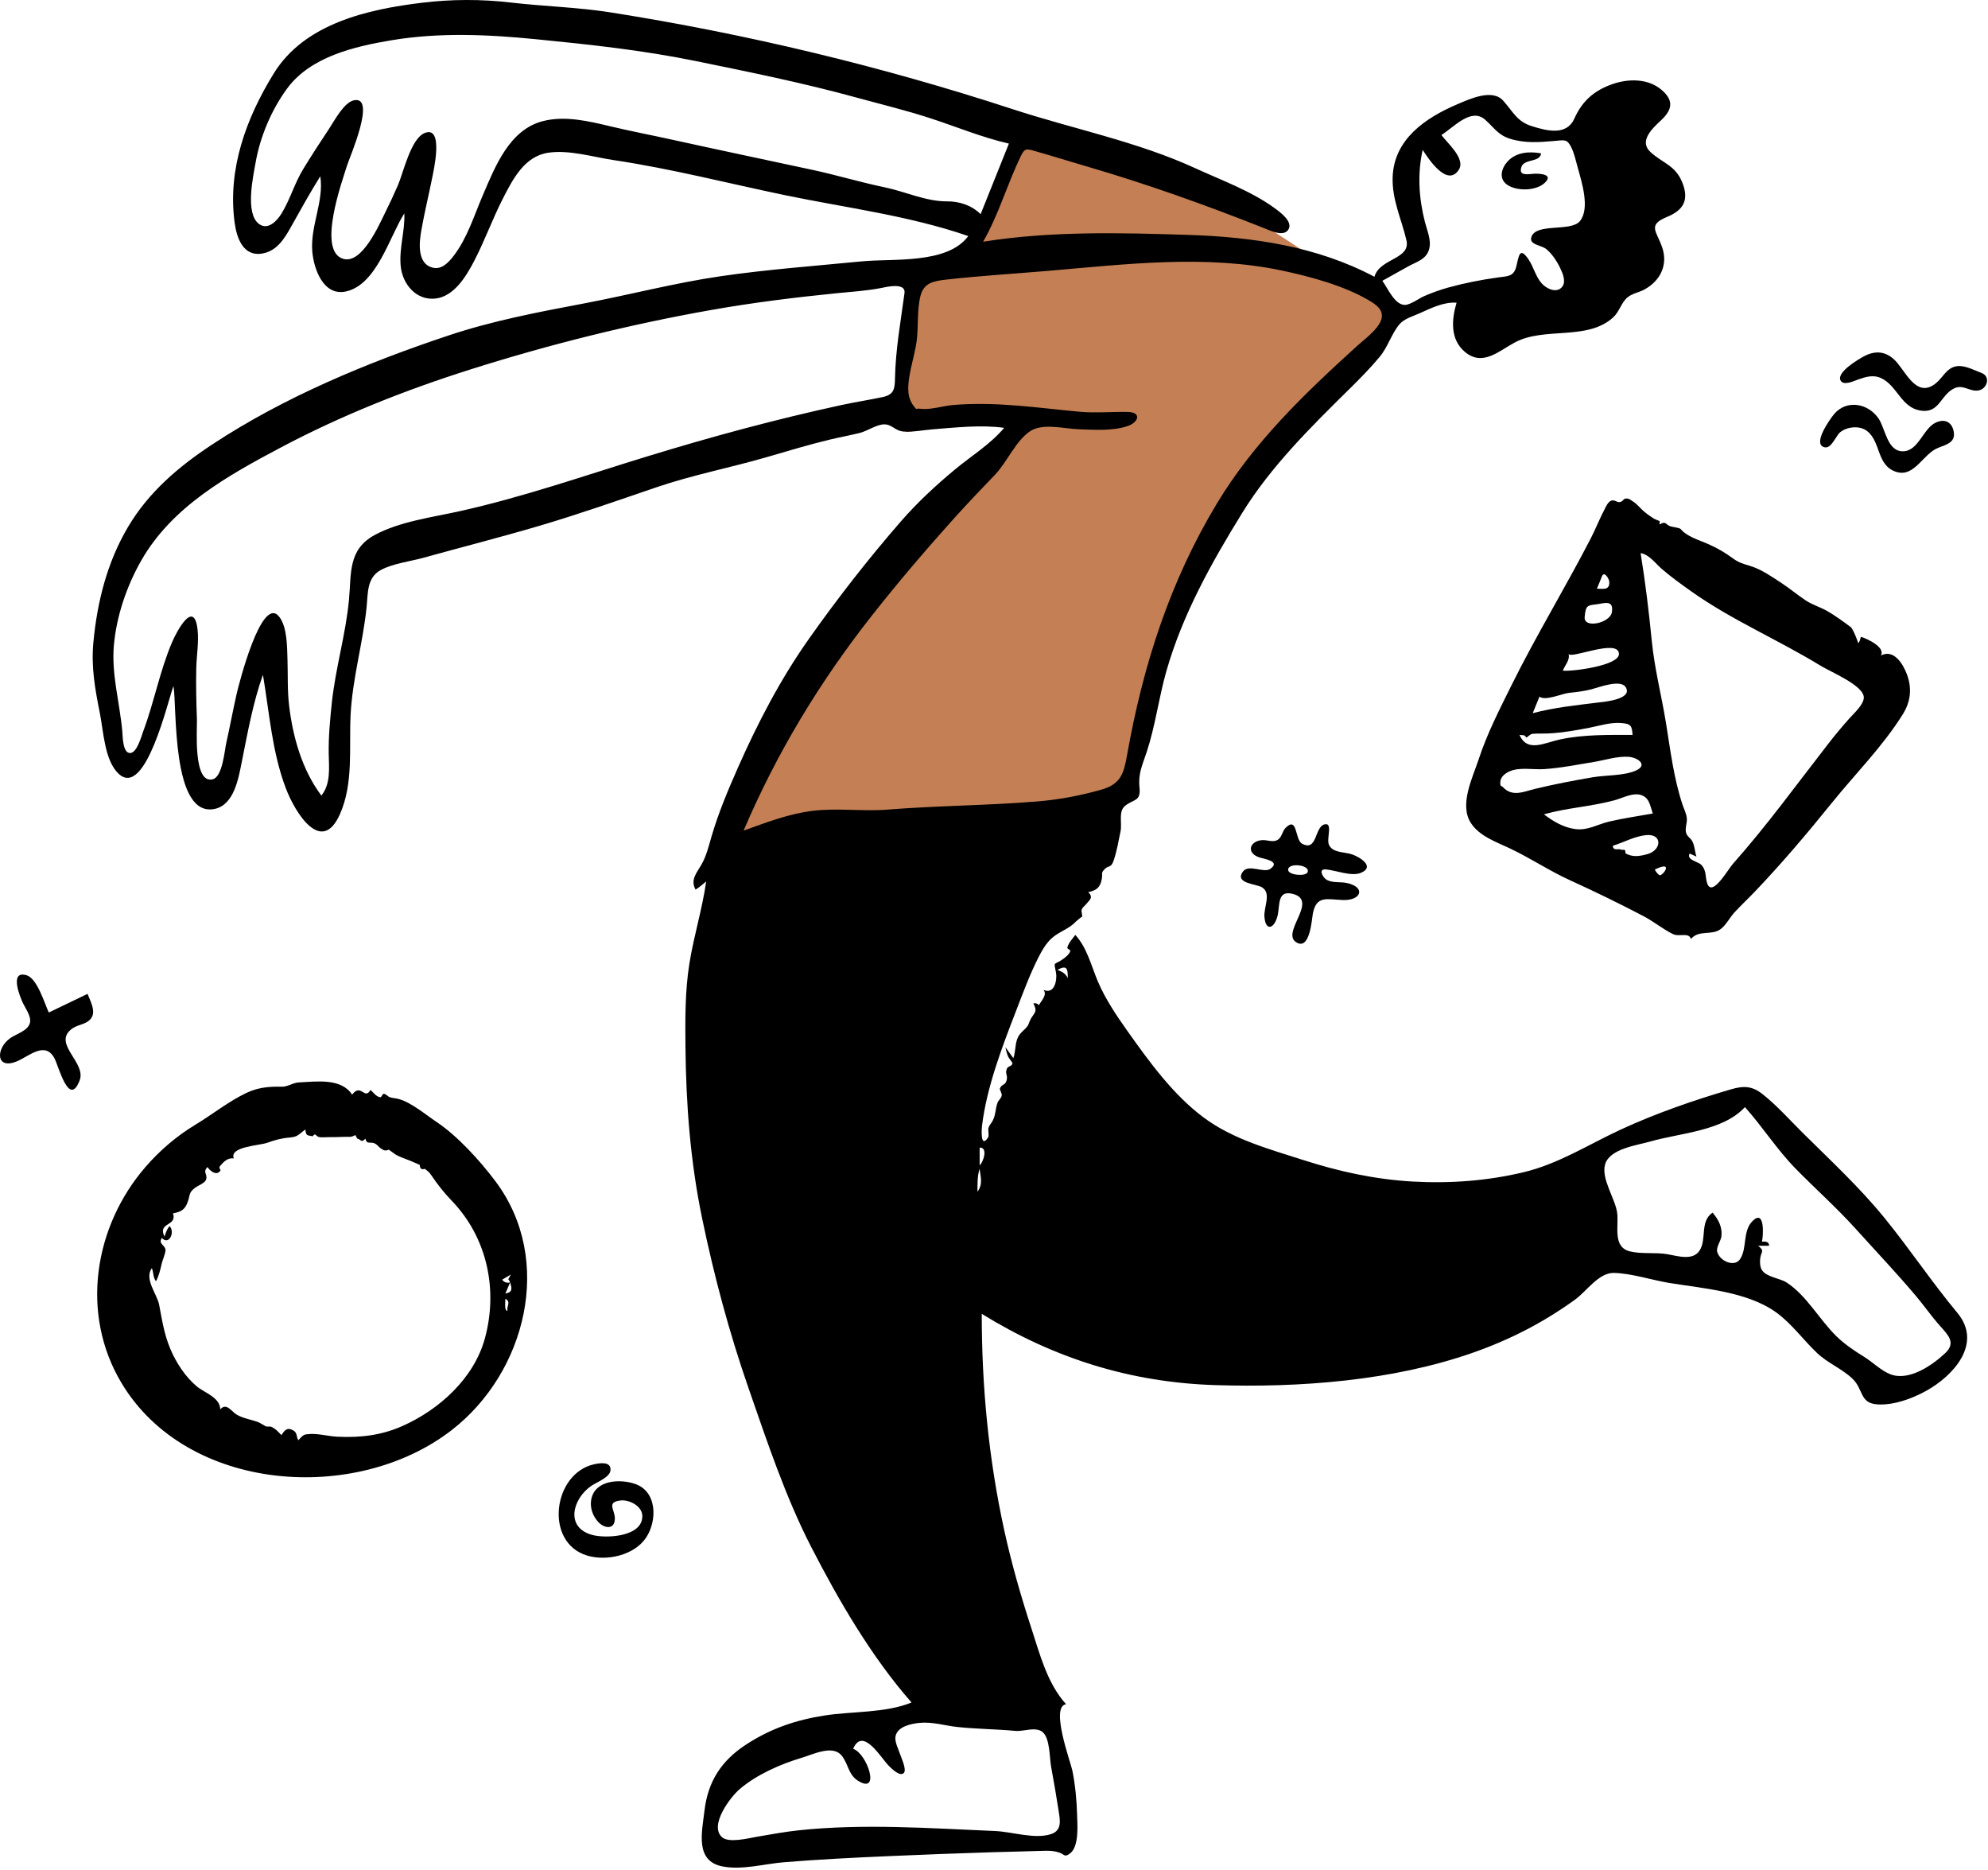
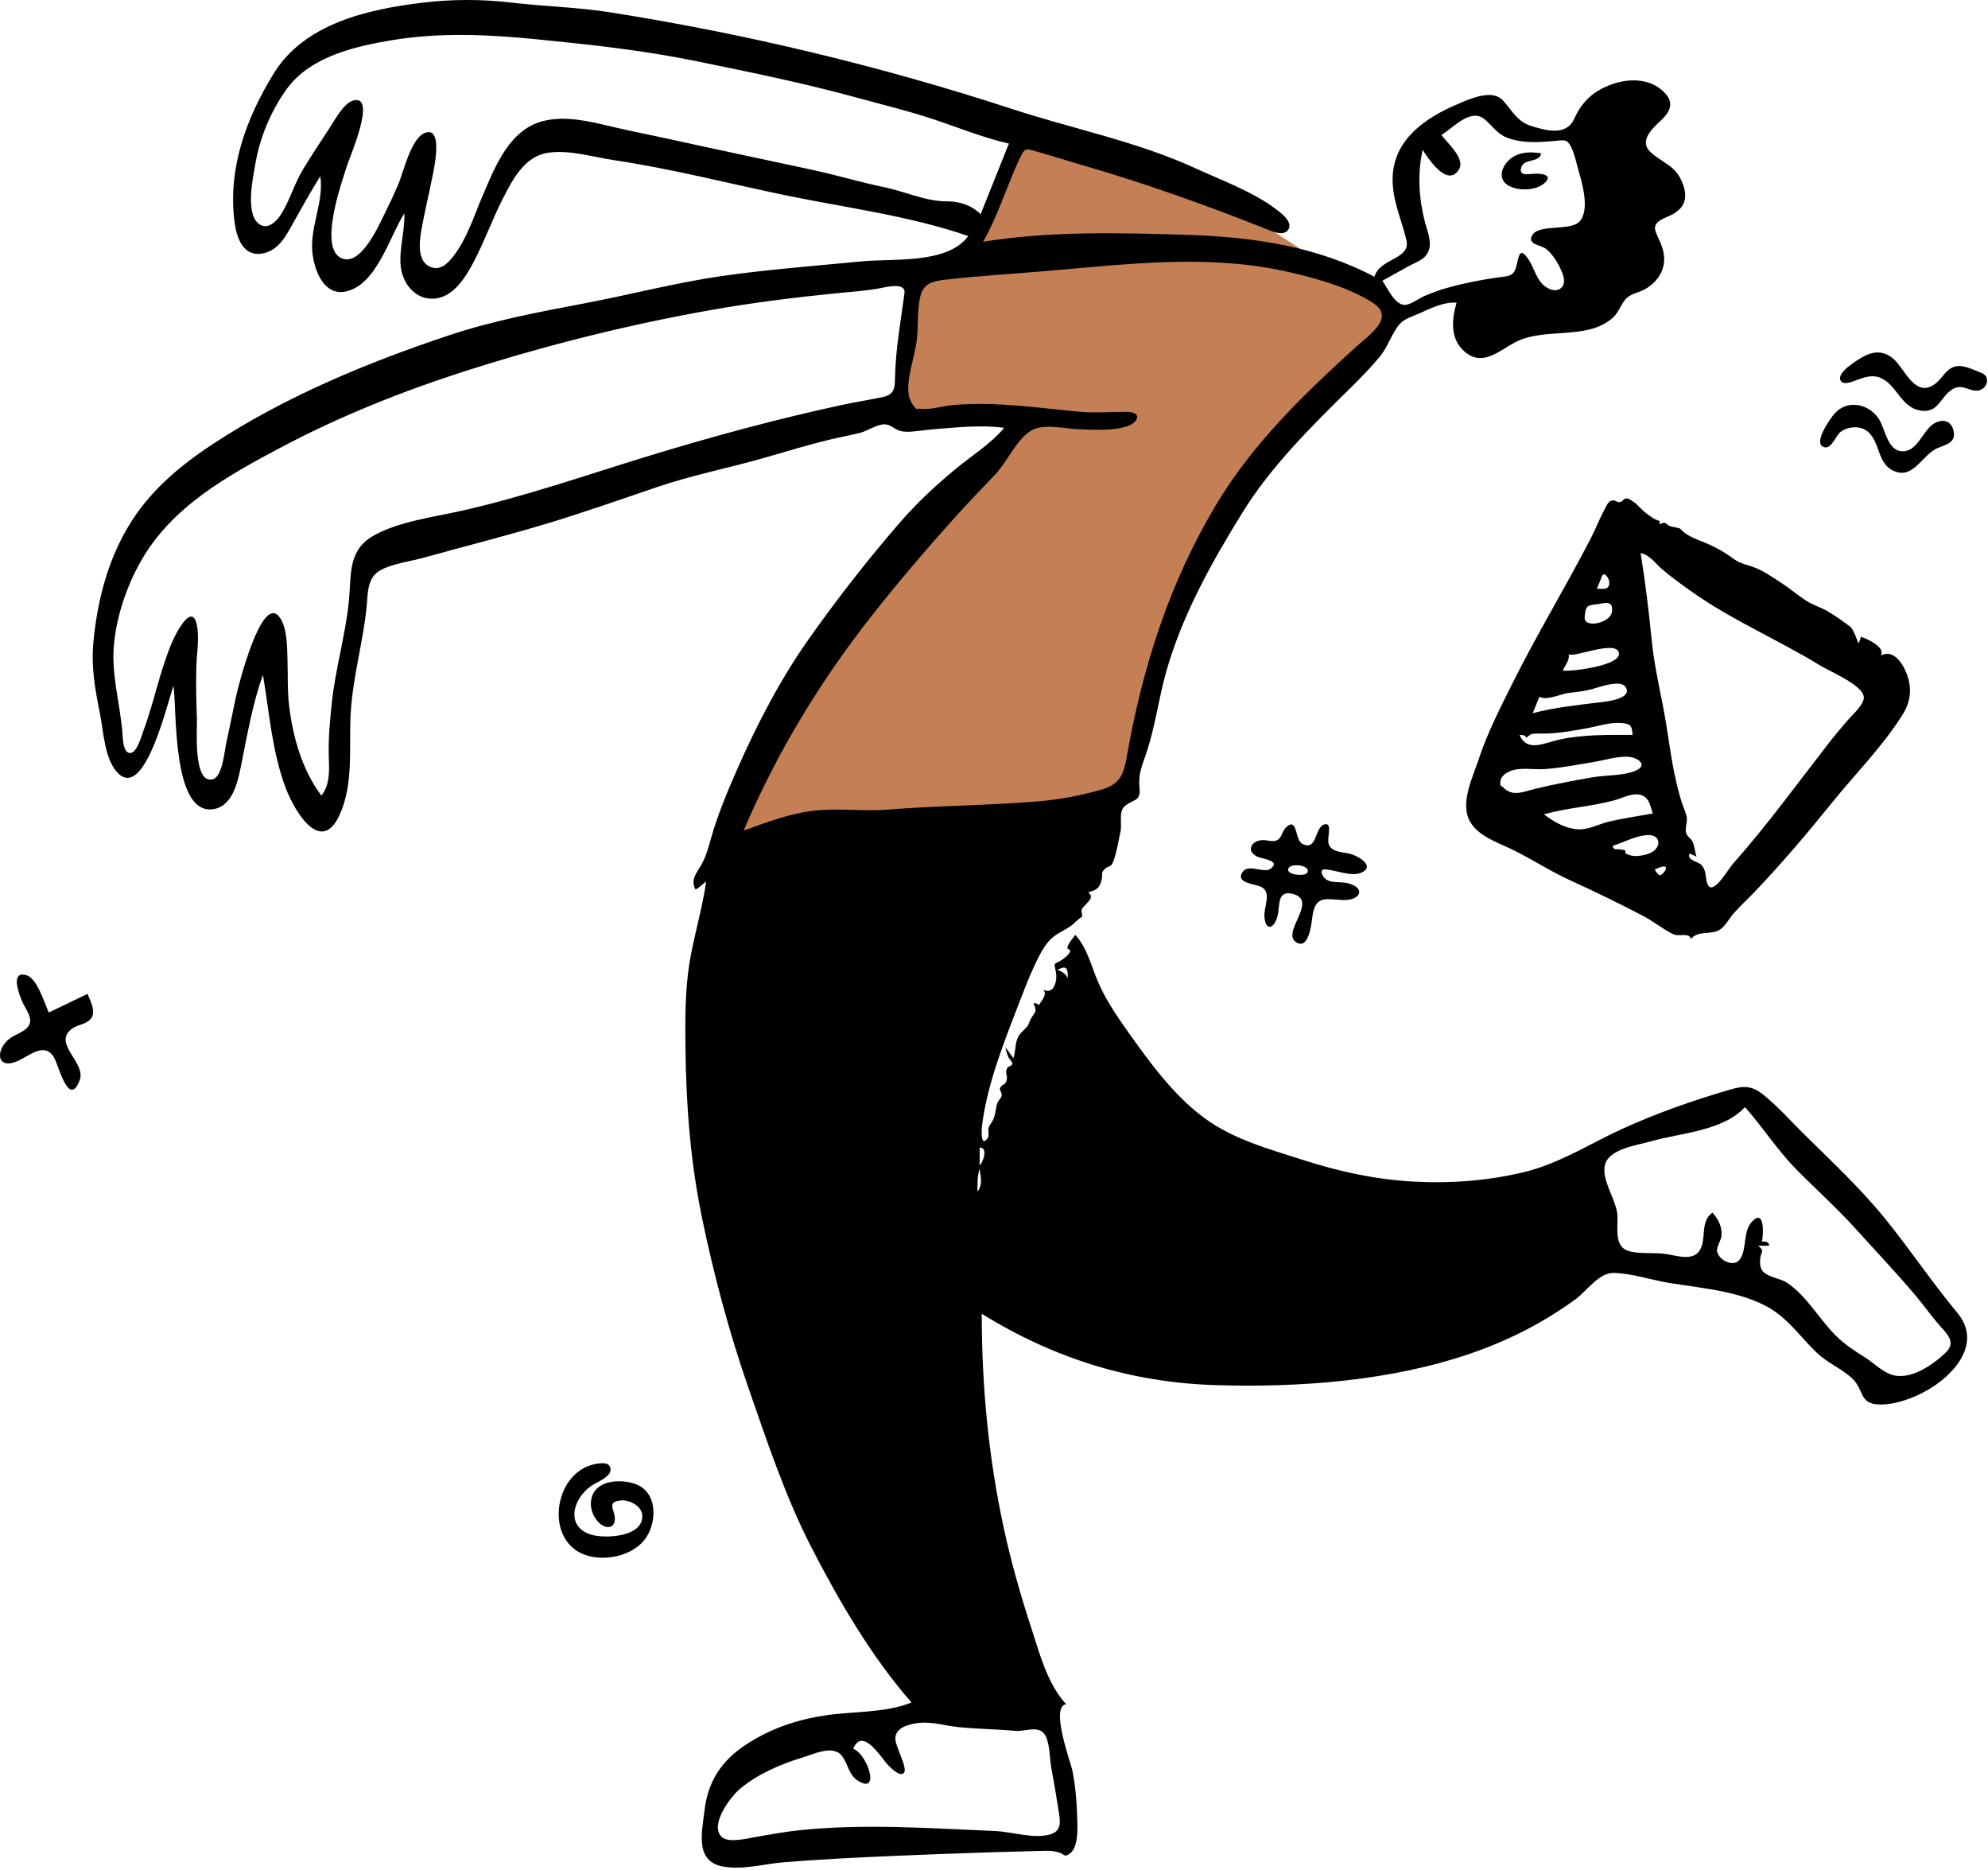
<svg xmlns="http://www.w3.org/2000/svg" width="703" height="661" viewBox="0 0 703 661" fill="none">
  <path fill-rule="evenodd" clip-rule="evenodd" d="M364.318 40.758C361.223 48.949 358.13 57.141 355.035 65.332C353.051 70.581 351.069 75.829 349.086 81.078C348.382 82.939 347.991 84.848 346.631 86.14C343.425 89.182 337.671 91.118 333.818 93.258C331.237 94.692 328.655 96.126 326.074 97.56C324.743 98.3 321.792 99.229 320.859 100.457C319.833 101.81 320.318 104.295 320.318 106.166V122.32V152.758C333.651 151.091 346.985 149.425 360.318 147.758C342.554 168.255 324.791 188.751 307.027 209.248C302.649 214.299 297.334 219.161 294.072 225.038C287.13 237.548 280.344 250.148 273.482 262.702C267.094 274.387 260.706 286.073 254.318 297.758L311.787 295.312C326.666 294.679 341.951 295.631 356.287 291.414C368.105 287.938 379.922 284.463 391.74 280.987C393.312 280.524 398.208 280.001 399.322 278.736C400.365 277.551 400.343 273.074 400.638 271.558C406.216 242.888 413.317 211.294 429.597 186.615C441.269 168.924 457.019 153.435 471.443 138.008C477.073 131.987 482.801 126.038 488.231 119.834C489.622 118.245 491.631 116.442 492.551 114.512C493.145 113.265 493.975 110.889 493.606 109.782C493.446 109.302 489.735 107.58 489.203 107.238C485.442 104.821 481.714 102.353 477.978 99.897C467.48 92.995 456.992 86.076 446.434 79.266C438.203 73.956 429.995 68.326 421.313 63.763C412.314 59.033 402.403 55.704 392.968 51.967C383.434 48.19 373.882 44.456 364.318 40.758Z" fill="#C48054" />
  <path fill-rule="evenodd" clip-rule="evenodd" d="M687.91 478.342C683.332 482.656 674.995 488.446 668.405 485.813C665.095 484.491 662.268 481.588 659.253 479.716C655.711 477.516 652.381 475.315 649.378 472.383C643.387 466.531 638.851 457.982 631.775 453.401C629.397 451.861 624.755 451.531 623.105 449.072C622.366 447.969 622.297 446.296 622.433 445.021C622.729 442.275 624.212 442.437 621.734 440.421H625.583C625.657 438.934 624.173 438.811 623.067 439.003C623.581 436.646 624.105 427.423 619.809 431.603C616.085 435.226 617.948 441.237 615.311 445.161C613.292 448.166 607.934 445.733 607.211 442.427C606.886 440.942 608.522 438.623 608.717 437.167C609.145 433.938 607.703 431.146 605.609 428.701C601.015 431.762 603.619 438.097 601.001 442.119C598.632 445.758 593.356 444.06 589.749 443.42C585.425 442.652 580.536 443.429 576.399 442.408C570.152 440.866 572.485 433.532 571.867 428.798C571.204 423.727 566.079 416.689 567.619 411.573C569.273 406.08 578.942 404.893 583.564 403.56C594.127 400.513 609.194 399.927 617.047 391.397C623.293 398.363 628.317 406.339 634.868 413.045C641.944 420.288 649.502 426.975 656.295 434.51C663.365 442.352 670.663 450.043 677.476 458.112C680.449 461.632 683.059 465.425 686.134 468.861C688.868 471.915 691.75 474.725 687.91 478.342ZM373.947 342.869C377.193 341.143 377.606 342.225 377.605 345.78C376.671 344.073 375.744 343.616 373.947 342.869ZM346.427 411.975V405.709C349.556 405.627 347.632 410.987 346.427 411.975ZM345.662 421.307C345.662 418.532 345.587 415.89 346.387 413.191C346.807 416.132 347.609 418.678 345.662 421.307ZM359.116 611.929C361.99 612.198 366.419 610.218 368.836 612.473C371.319 614.79 371.12 621.534 371.708 624.664C372.68 629.837 373.541 635.027 374.36 640.225C374.897 643.633 375.561 647.094 371.708 648.398C366.014 650.324 357.878 647.575 351.943 647.325C340.219 646.832 328.5 646.146 316.766 645.908C305.393 645.678 293.994 645.86 282.673 647.043C277.559 647.577 272.558 648.521 267.496 649.375C264.828 649.826 257.679 651.711 255.269 649.462C250.735 645.228 258.273 635.343 261.515 632.551C267.532 627.37 276.089 623.634 283.634 621.384C287.666 620.181 294.388 616.804 297.564 620.581C300.001 623.478 299.904 627.345 303.396 629.54C311.487 634.626 306.753 620.037 301.697 618.241C305.092 610.295 311.563 621.514 314.247 624.209C315.202 625.168 318.308 628.33 319.657 626.74C320.667 625.55 318.65 621.286 318.276 620.126C317.708 618.364 316.271 615.684 316.684 613.773C317.432 610.315 322.282 609.373 325.187 609.085C329.692 608.639 334.111 610.067 338.565 610.544C345.395 611.276 352.278 611.287 359.116 611.929ZM313.884 286.218C304.991 286.926 296.042 285.566 287.17 286.679C278.776 287.733 270.866 290.815 262.953 293.646C274.717 266.055 289.937 240.938 308.488 217.409C317.726 205.69 327.662 194.052 337.644 182.961C342.289 177.801 347.093 172.812 351.889 167.797C356.167 163.323 359.232 155.725 364.366 152.384C368.748 149.532 376.406 151.566 381.262 151.743C386.751 151.943 393.431 152.442 398.784 150.615C402.663 149.291 403.73 145.758 398.874 145.641C393.147 145.502 387.514 146.099 381.712 145.562C366.679 144.173 352.188 141.89 337.033 143.185C333.561 143.481 328.991 144.96 325.584 144.516C323.134 144.195 324.745 145.427 323.042 143.461C322.39 142.709 321.604 140.941 321.411 139.942C320.326 134.331 323.407 126.313 324.144 120.664C324.826 115.436 324.222 109.69 325.498 104.599C326.66 99.966 330.202 99.348 334.564 98.853C346.497 97.498 358.675 96.777 370.662 95.756C398.018 93.426 426.243 89.911 453.413 95.669C463.224 97.748 475.187 100.963 483.951 106.111C486.692 107.72 489.457 109.615 488.46 112.949C487.426 116.41 482.356 120.066 479.845 122.346C461.286 139.194 443.361 156.379 430.324 177.997C413.698 205.564 404.157 235.337 398.559 266.926C397.355 273.722 396.237 277.279 389.245 279.235C381.739 281.336 374.494 282.701 366.711 283.34C349.117 284.785 331.469 284.815 313.884 286.218ZM319.843 103.658C318.495 113.693 316.67 123.706 316.49 133.82C316.422 137.64 316.06 139.554 311.998 140.406C307.209 141.41 302.34 142.158 297.529 143.2C274.31 148.232 251.53 154.412 228.814 161.368C206.737 168.13 185.023 175.737 162.45 180.746C152.74 182.901 141.378 184.353 132.534 189.124C123.02 194.258 124.272 202.675 123.418 211.92C122.277 224.272 118.614 236.232 117.326 248.579C116.71 254.479 116.149 260.414 116.242 266.351C116.321 271.412 117.046 277.008 113.644 281.267C106.819 272.143 103.584 260.667 102.239 249.484C101.585 244.048 101.844 238.568 101.657 233.107C101.506 228.71 101.604 221.716 98.74 218.044C92.514 210.064 84.417 242.044 83.647 245.459C82.352 251.207 81.284 257.003 79.994 262.752C79.422 265.3 78.688 274.563 75.274 275.486C68.199 277.4 69.752 257.519 69.64 254.492C69.416 248.382 69.264 242.265 69.407 236.15C69.511 231.736 70.365 226.946 69.858 222.53C68.613 211.687 62.516 223.111 60.802 227.147C56.471 237.336 54.512 248.242 50.628 258.594C49.982 260.316 48.464 266.113 46.059 266.221C43.383 266.34 43.404 260.353 43.251 258.604C42.363 248.465 39.364 238.397 40.269 228.153C41.183 217.809 44.809 207.175 49.94 198.178C60.788 179.156 80.378 168.234 99.142 158.285C120.616 146.901 143.287 137.907 166.442 130.58C194.29 121.768 222.884 114.638 251.65 109.564C266.285 106.983 281.146 105.137 295.931 103.657C301.127 103.137 306.325 102.833 311.454 101.844C313.39 101.47 320.375 99.693 319.843 103.658ZM334.802 71.183C327.465 71.241 319.97 67.684 312.822 66.214C304.312 64.462 296.001 61.927 287.506 60.098C270.871 56.517 254.227 53.025 237.607 49.365C230.392 47.776 223.142 46.393 215.955 44.686C208.266 42.86 199.959 40.824 192.089 42.791C180.16 45.773 175.121 58.824 170.741 69.009C167.647 76.203 165.223 84.222 160.398 90.482C158.68 92.714 156.238 95.376 153.123 94.653C147.336 93.311 148.255 85.653 148.992 81.42C150.06 75.277 151.573 69.206 152.784 63.091C153.272 60.623 157.054 44.47 150.302 46.971C145.293 48.826 142.643 61.044 140.747 65.408C139.338 68.651 137.845 71.873 136.264 75.036C134.154 79.255 128.134 93.352 121.469 91.534C111.931 88.932 121.08 63.857 122.705 58.572C123.597 55.671 133.292 33.67 125.109 35.468C121.624 36.235 118.229 42.708 116.452 45.391C113.301 50.15 110.16 54.943 107.194 59.819C104.143 64.834 102.585 70.542 99.559 75.484C97.967 78.085 94.718 81.551 91.546 79.143C86.601 75.392 89.532 62.344 90.398 57.41C92.009 48.237 96.011 38.833 101.502 31.334C109.753 20.066 125.322 16.425 138.414 14.236C155.313 11.41 172.447 12.183 189.417 13.855C208.502 15.736 227.296 17.75 246.108 21.596C265.067 25.472 284.036 29.317 302.703 34.443C311.497 36.858 320.417 38.999 329.086 41.834C338.302 44.847 347.296 48.597 356.769 50.768C353.437 59.083 350.104 67.398 346.772 75.714C343.583 72.559 339.23 71.147 334.802 71.183ZM498.125 94.096C501.047 92.498 504.275 91.744 505.341 88.212C506.284 85.091 504.673 81.555 503.903 78.559C501.749 70.171 501.182 61.482 503.088 52.995C504.91 55.776 511.73 66.473 515.878 59.997C518.38 56.091 511.676 50.472 509.719 47.726C514.013 45.076 520.146 37.964 525.094 42.253C528.292 45.026 529.646 47.696 533.955 49.044C539.186 50.681 544.111 50.306 549.453 49.854C553.193 49.538 554.094 49.039 555.555 51.919C556.702 54.183 557.295 56.985 557.965 59.416C559.285 64.209 562.342 73.653 558.722 78.143C555.551 82.076 543.245 78.704 541.536 83.781C540.604 86.55 545.052 86.649 546.752 88.019C548.857 89.715 550.598 92.414 551.742 94.825C552.589 96.608 553.877 99.554 552.435 101.377C550.443 103.899 546.751 101.986 545.145 100.153C543.013 97.718 542.321 94.389 540.542 91.737C537.277 86.871 537.082 90.742 536.193 94.236C535.27 97.866 533.086 97.616 529.741 98.082C523.872 98.901 517.941 100.056 512.228 101.629C509.3 102.435 506.462 103.462 503.673 104.662C501.876 105.434 498.761 107.773 496.811 107.796C493.198 107.836 490.693 101.793 488.828 99.272C491.925 97.543 495.013 95.798 498.125 94.096ZM692.154 464.119C683.13 453.287 675.315 441.519 666.412 430.592C657.631 419.815 647.472 410.392 637.617 400.631C632.966 396.024 628.51 390.97 623.376 386.888C619.546 383.842 616.599 383.795 611.992 385.144C598.902 388.978 585.573 393.593 573.185 399.314C561.65 404.642 551.143 411.483 538.633 414.454C525.864 417.487 512.587 418.461 499.5 417.709C486.076 416.938 473.415 414.145 460.649 410.04C448.559 406.152 435.953 402.757 425.613 395.051C414.773 386.973 406.398 375.354 398.638 364.426C394.709 358.894 390.809 353.084 388.162 346.814C385.865 341.373 384.364 334.951 380.242 330.516C379.231 331.949 377.973 333.178 377.459 334.861C377.225 335.626 378.603 335.602 378.462 336.21C378.195 337.355 376.671 338.523 375.785 339.146C372.602 341.386 372.583 339.603 373.418 343.792C373.904 346.234 372.984 351.743 369.002 349.943C370.468 351.698 368.139 353.913 367.378 355.359C366.855 354.758 366.204 354.549 365.426 354.73C366.882 357.63 366.022 357.707 364.611 360.01C364.353 360.431 363.44 362.634 363.571 362.448C362.129 364.502 360.463 365.019 359.622 367.577C358.931 369.678 359.108 371.988 358.338 374.086C357.407 372.799 356.476 371.512 355.545 370.226C355.735 371.238 356.115 372.736 356.557 373.654C356.835 374.228 358.027 375.568 358.011 375.881C357.946 377.051 356.486 376.77 356.07 377.779C355.289 379.672 356.418 379.951 355.992 381.798C355.504 383.918 354.194 383.07 353.571 384.877C353.453 385.22 354.373 386.57 354.227 387.31C354.022 388.356 353.074 388.941 352.739 389.871C351.887 392.237 352.197 393.969 351.014 396.238C350.556 397.118 349.889 397.704 349.566 398.704C349.283 399.584 349.892 401.457 349.346 402.245C346.708 406.044 347.079 399.5 347.279 397.877C348.958 384.25 354.345 370.186 359.275 357.449C361.725 351.121 364.11 344.595 367.181 338.534C368.417 336.093 369.844 333.574 371.887 331.707C374.471 329.345 378.137 328.4 380.477 325.762C380.108 326.178 383.014 323.428 382.549 324.332C382.965 323.524 382.239 322.43 382.497 321.648C382.818 320.677 383.425 320.473 384.101 319.623C385.316 318.097 386.759 317.337 384.851 315.393C387.683 314.767 389.037 313.848 389.603 310.815C390.016 308.596 389.182 308.741 390.638 307.262C392.099 305.776 392.839 306.936 393.76 304.363C394.861 301.284 395.592 297.097 396.252 293.875C396.828 291.062 395.43 286.925 397.801 284.939C400.804 282.424 403.491 283.489 402.953 278.431C402.428 273.5 403.96 270.513 405.5 265.847C408.573 256.532 409.761 246.697 412.455 237.271C418.206 217.155 428.365 199.018 439.289 181.311C449.383 164.949 463.495 151.009 477.122 137.584C480.853 133.907 484.543 130.177 487.893 126.146C490.779 122.675 492.097 117.949 494.871 114.654C496.556 112.653 499.693 111.797 502.046 110.736C505.97 108.966 510.646 106.657 515.075 107.015C513.315 112.948 512.741 119.881 517.935 124.33C524.236 129.727 529.947 124.12 535.723 121.043C546.251 115.434 561.308 120.583 570.488 112.176C572.675 110.174 573.285 106.975 575.557 105.105C577.225 103.734 579.598 103.386 581.476 102.364C587.181 99.259 589.95 93.575 587.729 87.296C585.699 81.556 582.544 79.565 589.566 76.656C595.266 74.296 597.433 70.74 594.853 64.409C592.393 58.373 587.887 57.678 583.623 53.728C579.493 49.902 584.237 45.449 587.331 42.577C591.321 38.872 592.084 35.533 587.458 31.68C582.614 27.646 575.699 27.787 570.052 29.782C563.666 32.037 559.459 35.786 556.757 41.861C554.005 48.046 547.184 46.32 541.66 44.596C536.377 42.948 535.002 39.392 531.533 35.563C527.675 31.304 519.812 34.946 515.262 36.892C504.054 41.682 492.916 49.242 492.471 62.633C492.206 70.618 495.583 77.405 497.339 84.9C498.945 91.754 487.934 91.214 486.027 97.844C465.686 87.076 443.033 83.781 420.295 83.048C396.128 82.268 371.613 81.643 347.652 85.455C353.214 75.765 356.151 65.139 360.99 55.184C362.383 52.318 362.983 52.563 366.057 53.429C371.962 55.092 377.823 56.953 383.716 58.666C405.244 64.924 426.349 72.464 447.165 80.722C449.188 81.525 453.705 83.754 455.478 81.33C457.524 78.535 452.791 75.089 450.875 73.683C442.493 67.534 432.106 63.802 422.719 59.488C402.196 50.059 379.47 45.583 358.056 38.58C311.827 23.459 264.001 11.975 215.959 4.39C204.235 2.539 192.386 2.268 180.611 0.894C170.181 -0.323 159.732 -0.295 149.303 0.962C130.041 3.285 107.71 8.297 96.831 25.929C87.01 41.849 80.454 59.748 82.96 78.632C83.713 84.304 86.115 91.021 93.114 89.559C97.969 88.545 100.547 84.42 102.801 80.394C106.207 74.312 109.571 68.23 113.262 62.311C114.631 71.186 109.656 79.913 110.438 88.954C110.97 95.089 114.36 104.782 122.325 103.045C133.242 100.665 137.735 83.61 142.984 75.428C143.25 81.73 141.041 87.941 141.717 94.257C142.384 100.496 147.259 106.386 154.106 105.531C160.564 104.725 164.761 97.806 167.504 92.597C171.321 85.348 174.063 77.576 177.791 70.279C181.285 63.439 185.424 55.296 193.766 54.011C201.211 52.863 209.743 55.52 217.097 56.616C237.496 59.656 257.484 64.832 277.66 69.014C299.293 73.497 321.437 76.22 342.403 83.454C335.031 93.488 315.739 91.32 304.757 92.397C288.161 94.025 271.352 95.25 254.85 97.652C238.552 100.024 222.595 104.235 206.424 107.292C190.338 110.333 174.28 113.379 158.715 118.565C129.816 128.194 100.435 140.38 74.973 157.181C63.126 164.999 52.602 173.934 45.284 186.274C37.919 198.691 34.38 212.732 33.03 227.015C32.19 235.909 33.617 243.606 35.34 252.262C36.588 258.529 36.992 269.022 42.017 273.611C51.608 282.37 59.571 246.842 61.342 242.551C62.617 249.583 60.532 289.199 75.921 285.977C82.789 284.54 84.347 275.113 85.486 269.435C87.564 259.084 89.425 248.525 92.979 238.556C95.26 251.988 96.211 265.982 101.125 278.811C104.389 287.331 113.702 302.449 120.195 287.863C125.065 276.924 123.394 264.369 123.978 252.755C124.625 239.885 128.32 227.471 129.628 214.727C130.135 209.79 129.676 204.226 134.637 201.532C138.896 199.22 145.124 198.467 149.774 197.176C163.547 193.352 177.41 189.837 191.118 185.78C204.832 181.72 218.356 176.977 231.887 172.348C244.828 167.921 258.041 165.404 271.139 161.613C278.586 159.457 285.943 157.202 293.494 155.402C297.008 154.565 300.565 153.913 304.071 153.046C306.67 152.404 310.094 149.981 312.766 150.024C315.516 150.069 316.55 152.397 319.703 152.58C323.098 152.776 326.55 152.027 329.926 151.768C338.151 151.137 346.894 150.117 355.1 151.257C350.168 157.107 343.507 161.151 337.669 165.997C330.936 171.586 324.42 177.621 318.669 184.221C307.097 197.501 296.16 211.538 285.999 225.925C275.976 240.118 267.906 255.649 260.89 271.517C257.394 279.424 254 287.504 251.585 295.815C250.593 299.229 249.783 302.656 247.992 305.761C246.349 308.609 244.034 311.064 245.976 314.503C247.313 313.666 248.514 312.626 249.723 311.621C248.326 321.462 245.311 330.982 243.761 340.793C242.233 350.459 242.295 360.4 242.394 370.162C242.602 390.606 244.122 410.587 248.269 430.64C252.463 450.917 257.851 471.04 264.645 490.601C271.185 509.435 277.748 529.186 286.877 546.937C296.627 565.897 308.226 585.831 322.339 601.88C313.12 605.656 301.388 604.95 291.626 606.471C281.422 608.061 272.595 611.062 263.899 616.708C255.101 622.422 250.325 629.778 249.109 640.196C248.245 647.611 245.678 657.877 255.406 659.825C262.403 661.226 270.225 658.925 277.236 658.356C289.5 657.362 301.782 656.741 314.073 656.205C326.332 655.67 338.594 655.199 350.857 654.819C356.625 654.64 362.396 654.55 368.162 654.343C370.746 654.251 372.313 654.211 374.63 654.958C376.462 655.549 376.328 656.776 378.368 655.259C381.658 652.812 380.981 645.097 380.889 641.705C380.749 636.47 380.253 631.175 379.232 626.039C378.626 622.987 371.27 603.314 376.99 602.486C370.345 595.184 367.691 584.757 364.706 575.605C360.966 564.139 357.683 552.705 355.106 540.912C349.601 515.721 347.168 490.255 347.168 464.48C372.686 480.209 399.685 488.729 429.741 489.679C459.623 490.624 492.452 488.17 520.827 478.229C533.967 473.625 545.737 467.579 557.003 459.434C561.041 456.515 565.367 449.903 570.667 450.016C576.992 450.152 584.075 452.546 590.356 453.57C602.368 455.528 618.046 456.633 628.216 464.063C633.74 468.099 637.699 473.748 642.629 478.398C646.379 481.936 651.338 483.857 655.06 487.395C659.076 491.212 657.481 496.199 664.14 496.508C669.832 496.771 676.073 494.481 680.982 491.793C690.776 486.43 701.206 474.983 692.154 464.119Z" fill="black" />
  <path fill-rule="evenodd" clip-rule="evenodd" d="M598.017 209.031C612.35 219.212 628.79 226.167 643.768 235.336C647.517 237.631 659.197 242.396 659.084 246.653C659.018 249.142 655.508 252.263 653.971 253.988C651.338 256.943 648.861 259.929 646.431 263.055C635.309 277.37 624.835 291.82 612.781 305.416C610.966 307.461 605.499 317.226 603.734 312.376C602.934 310.177 603.593 307.706 601.508 305.656C600.435 304.6 596.288 304.018 597.496 301.753C598.301 302.115 599.107 302.478 599.913 302.839C599.287 301.029 599.333 299.046 598.395 297.335C597.812 296.272 596.673 295.769 596.278 294.572C595.732 292.918 596.658 290.996 596.503 289.291C596.35 287.591 595.469 285.984 594.943 284.38C591.824 274.872 590.705 265.287 589.108 255.477C587.528 245.77 585.067 236.367 584.101 226.552C583.08 216.185 581.829 205.839 580.16 195.555C583.139 195.973 585.429 199.21 587.536 201.04C590.848 203.916 594.444 206.493 598.017 209.031ZM586.781 309.398C586.097 308.861 585.562 308.201 585.176 307.419C592.201 303.939 587.962 309.876 586.781 309.398ZM582.509 301.976C579.447 302.82 577.247 302.991 574.886 301.731C574.662 301.612 574.92 300.691 574.516 300.502C574.163 300.338 573.624 300.541 573.322 300.387C572.294 299.864 570.494 301.01 570.319 299.008C574.227 297.812 578.07 295.605 582.196 295.233C587.93 294.717 587.665 300.554 582.509 301.976ZM569.093 290.436C564.915 291.413 561.473 293.695 557.034 293.099C552.867 292.541 549.246 290.38 545.959 287.89C554.182 285.562 562.805 285.142 571.021 282.89C573.696 282.157 577.211 280.224 580.094 281.003C583.297 281.869 583.499 284.869 584.459 287.599C579.333 288.521 574.168 289.25 569.093 290.436ZM542.962 278.852C538.948 279.811 534.845 281.908 531.489 278.289C530.947 277.705 530.473 278.288 530.537 276.489C530.604 274.592 532.326 273.37 533.807 272.702C537.289 271.132 542.17 272.147 545.868 271.916C551.767 271.549 557.771 270.323 563.606 269.379C567.646 268.726 571.819 267.276 575.948 267.562C579.136 267.783 582.982 270.5 578.336 272.482C574.105 274.288 567.761 274.011 563.177 274.793C556.401 275.949 549.649 277.254 542.962 278.852ZM539.041 259.968C539.301 260.233 539.561 260.498 539.821 260.763C539.778 260.753 541.36 259.472 541.779 259.435C543.814 259.258 545.861 259.398 547.899 259.283C552.595 259.018 557.328 258.2 561.94 257.299C565.697 256.565 569.524 255.3 573.391 255.617C576.739 255.891 577.091 256.577 577.31 259.808C568.764 259.808 559.961 259.628 551.562 261.437C546.094 262.614 540.068 266.12 537.329 259.8C537.9 259.856 538.47 259.912 539.041 259.968ZM544.384 246.289C546.503 247.903 552.28 245.219 554.82 244.951C557.578 244.659 560.173 244.356 562.846 243.669C565.216 243.059 573.057 240.013 574.875 242.926C577.662 247.389 566.377 248.208 564.588 248.429C557.085 249.356 549.3 250.178 541.999 252.146C542.794 250.194 543.589 248.242 544.384 246.289ZM554.676 231.13C555.224 233.193 572.192 225.591 572.501 231.116C572.739 235.355 555.713 237.467 552.652 237.095C553.369 235.143 555.276 233.395 554.676 231.13ZM560.373 218.163C560.734 214.002 561.292 214.026 564.629 213.634C567.174 213.335 570.672 211.843 570.01 216.379C569.443 220.263 560.01 222.362 560.373 218.163ZM566.438 203.846C567.241 201.612 569.048 204.619 569.086 205.755C569.187 208.778 566.895 208.124 564.689 208.124C565.303 206.712 565.887 205.284 566.438 203.846ZM594.365 187.077C593.915 186.535 591.389 186.328 590.67 186.065C588.902 185.417 589.153 184.036 586.891 185.398C586.778 185.284 586.993 184.26 586.87 184.213C586.808 184.189 585.223 183.591 584.708 183.261C583.465 182.465 582.345 181.686 581.203 180.687C579.989 179.626 578.773 178.086 577.386 177.241C576.801 176.885 576.323 176.38 575.618 176.271C573.789 175.989 574.313 177.263 572.714 177.516C571.729 177.672 571.012 176.522 569.724 177.018C568.611 177.446 567.965 179.007 567.469 179.936C565.666 183.317 564.275 186.956 562.51 190.373C553.484 207.846 543.225 224.656 534.482 242.292C530.271 250.788 525.877 259.343 522.913 268.372C520.776 274.884 515.95 284.397 520.102 290.904C523.121 295.635 529.166 297.678 533.989 299.964C541.246 303.404 547.936 307.9 555.273 311.235C564.022 315.212 572.518 319.372 581.046 323.813C584.683 325.707 587.965 328.435 591.59 330.229C593.807 331.326 597.231 329.454 597.953 331.969C600.732 328.603 605.23 330.847 608.445 328.477C610.336 327.083 611.718 324.337 613.295 322.62C615.661 320.046 618.229 317.658 620.643 315.129C630.224 305.084 639.071 294.622 647.788 283.833C656.114 273.53 665.841 263.796 672.874 252.518C675.667 248.041 676.173 243.346 674.33 238.4C672.984 234.792 669.742 229.344 665.111 231.733C666.867 228.817 660.093 225.703 658.038 225.133C658.007 225.125 657.602 227.365 657.029 227.309C657.233 227.329 655.307 222.346 654.461 221.707C651.949 219.806 648.893 217.588 646.152 216.023C643.638 214.588 640.985 213.877 638.55 212.271C635.598 210.325 632.888 208.017 629.925 206.084C627.064 204.218 623.875 202.012 620.713 200.729C617.971 199.616 615.509 199.398 613.042 197.574C609.99 195.317 607.328 193.786 603.808 192.231C600.763 190.886 596.543 189.711 594.365 187.077Z" fill="black" />
-   <path fill-rule="evenodd" clip-rule="evenodd" d="M178.709 457.32C179.269 456.005 179.827 454.69 180.387 453.376C181.079 455.668 181.273 456.808 178.709 457.32ZM179.454 463.394C178.241 463.611 178.719 459.806 178.719 459.143C180.814 460.329 179.079 461.751 179.454 463.394ZM177.563 452.417C178.597 451.806 179.631 451.196 180.665 450.585C179.225 453.253 179.79 451.586 180.384 453.368C179.298 453.68 178.242 453.316 177.563 452.417ZM171.435 473.269C167.559 487.332 155.248 498.423 142.245 504.168C134.773 507.468 127.427 508.294 119.358 507.926C116.246 507.784 112.584 506.773 109.589 506.961C107.283 507.106 107.387 507.206 105.477 509.158C104.632 507.602 105.244 506.51 103.549 505.604C101.434 504.474 100.556 505.79 99.507 507.355C98.134 505.932 97.572 505.189 95.793 504.344C95.849 504.371 94.09 504.304 94.162 504.326C93.844 504.228 91.931 502.998 91.332 502.774C88.874 501.852 86.032 501.473 83.764 500.15C81.78 498.995 80.146 495.752 77.876 498.244C77.874 494.08 72.265 492.353 69.636 490.172C65.528 486.764 62.262 481.718 60.214 476.837C58.03 471.632 57.301 466.642 56.279 461.278C55.565 457.53 50.889 452.112 53.697 448.33C54.366 449.916 54.052 451.54 55.163 452.978C56.163 451.051 56.713 448.895 57.165 446.786C57.387 445.753 58.673 442.721 58.527 441.821C58.23 439.979 55.95 439.879 57.214 437.621C59.836 440.474 61.952 435.464 59.971 433.467C58.993 434.57 58.634 435.823 58.183 437.189C55.605 431.985 62.74 433.661 61.179 428.963C63.783 428.462 65.28 427.806 66.27 425.233C67.371 422.37 66.561 421.746 69.061 419.854C69.921 419.204 72.353 418.269 72.798 417.199C73.659 415.132 71.468 414.519 73.387 412.582C74.035 413.719 76.561 415.97 77.944 413.828C78.221 413.401 77.058 413.098 77.904 412.114C79.157 410.658 80.559 409.23 82.678 409.536C81 405.341 91.722 405.009 94.468 404.019C97.22 403.028 99.555 402.377 102.473 402.147C105.388 401.917 105.533 401.063 108.001 399.308C108.21 401.819 108.814 401.267 110.599 401.71C111.028 400.974 111.468 400.891 111.918 401.462C112.366 401.888 112.914 402.088 113.56 402.064C114.54 402.115 115.652 401.987 116.679 402.008C119.09 402.055 121.577 401.854 123.942 401.905C124.552 401.803 125.122 401.591 125.656 401.268C125.879 401.688 126.103 402.109 126.325 402.53C127.578 402.687 127.675 404.257 129.216 402.54C129.672 404.723 130.982 403.587 132.366 404.179C133.628 404.72 133.829 405.584 134.994 406.187C135.76 406.808 136.581 406.89 137.459 406.435C138.294 407.054 139.142 407.655 140.002 408.238C141.587 409.133 143.455 409.681 145.125 410.388C146.236 410.846 147.34 411.323 148.435 411.817C148.468 413.139 149.061 413.606 150.213 413.217C151.254 414.088 151.547 414.054 152.557 415.537C154.845 418.898 156.875 421.509 159.765 424.513C172.326 437.573 176.185 456.037 171.435 473.269ZM175.29 417.735C169.619 410.141 161.592 401.445 154.379 396.649C150.723 394.217 145.591 389.852 141.12 388.566C140.06 388.261 138.963 388.241 137.921 387.921C137.116 387.674 136.678 386.848 135.76 386.699C135.118 386.595 135.047 388.032 134.365 387.9C132.939 387.622 132.035 386.207 131.028 385.322C128.865 389.049 127.691 382.781 124.515 386.995C120.735 381.068 111.855 382.364 105.819 382.663C104.029 382.751 103.188 383.388 101.601 383.86C100.124 384.299 99.978 384.186 98.365 384.174C94.348 384.143 90.782 384.648 87.069 386.412C80.831 389.375 75.105 393.992 69.18 397.563C62.558 401.554 56.589 406.634 51.523 412.471C33.209 433.577 28.312 464.384 42.915 488.852C66.11 527.713 125.941 531.866 159.844 505.498C186.037 485.125 196.005 445.469 175.29 417.735Z" fill="black" />
  <path fill-rule="evenodd" clip-rule="evenodd" d="M462.378 308.378C461.727 309.931 455.648 309.408 455.515 307.577C455.317 304.841 463.509 305.679 462.378 308.378ZM468.835 307.362C472.28 307.642 477.94 309.982 481.26 308.568C486.327 306.41 481.006 303.098 478.288 302.108C475.522 301.101 471.402 301.636 469.98 298.744C468.91 296.569 471.554 290.497 468.274 291.473C464.832 292.497 465.833 301.195 460.432 298.263C457.856 296.864 458.907 288.342 454.592 292.696C453.411 293.887 453.308 296.074 451.744 296.962C450.148 297.869 448.146 296.924 446.461 297.003C442 297.212 440.579 301.385 445.099 303.04C446.772 303.653 453.078 304.401 449.258 307.135C446.851 308.857 441.504 305.243 439.437 308.241C436.596 312.359 444.206 312.452 446.25 313.684C449.714 315.77 446.853 320.643 447.129 324.113C447.552 329.415 450.632 328.307 451.751 323.82C452.7 320.013 451.524 314.533 457.263 316.046C466.609 318.51 452.066 330.375 458.912 333.411C463.277 335.347 463.895 324.882 464.234 323.08C465.489 316.429 469.225 317.981 474.885 318.185C481.497 318.423 483.093 313.532 476.091 312.131C473.857 311.684 470.784 312.249 468.844 310.826C467.696 309.985 466.118 307.142 468.835 307.362Z" fill="black" />
  <path fill-rule="evenodd" clip-rule="evenodd" d="M224.711 524.656C219.36 522.74 210.408 523.154 209.084 530.065C208.53 532.958 209.609 536.018 211.607 538.12C213.924 540.557 217.614 540.783 217.417 536.539C217.28 533.602 214.485 531.051 219.399 530.459C222.457 530.091 226.98 532.378 227.132 535.756C227.476 543.37 214.296 543.967 209.439 542.65C199.799 540.038 202.418 529.941 209.038 525.333C210.748 524.142 215.655 522.308 215.879 519.835C216.177 516.555 212.121 517.225 210.133 517.657C195.52 520.838 192.335 545.318 207.604 549.933C214.538 552.028 224.303 549.865 228.482 543.585C232.4 537.697 232.453 527.428 224.711 524.656Z" fill="black" />
  <path fill-rule="evenodd" clip-rule="evenodd" d="M30.957 351.36C26.389 353.559 21.821 355.758 17.254 357.957C15.744 354.726 13.193 345.899 9.363 344.772C3.163 342.947 7.111 352.569 8.181 354.769C9.06 356.576 11.099 359.376 10.604 361.53C9.94 364.432 5.846 365.46 3.703 366.957C-1.6 370.663 -1.558 378.446 6.122 375.148C10.468 373.281 15.849 368.104 19.18 373.982C20.718 376.694 24.362 391.846 28.168 381.937C30.523 375.802 19.188 369.428 24.776 364.238C26.575 362.568 28.681 362.427 30.478 361.467C34.818 359.148 32.371 354.863 30.957 351.36Z" fill="black" />
  <path fill-rule="evenodd" clip-rule="evenodd" d="M700.643 131.82C697.92 130.824 694.551 128.879 691.524 129.542C688.307 130.246 687.012 133.468 684.673 135.405C678.314 140.672 674.61 132.822 671.116 128.52C667.816 124.458 663.79 123.472 659.134 125.968C657.279 126.963 649.464 131.522 650.827 134.443C651.807 136.545 655.668 134.658 656.985 134.199C659.844 133.204 662.499 132.333 665.423 133.784C670.908 136.504 672.331 143.963 678.967 145.126C685.829 146.329 686.054 139.799 690.951 137.341C694.234 135.694 696.521 138.61 699.688 138.029C702.706 137.476 704.102 133.084 700.643 131.82Z" fill="black" />
  <path fill-rule="evenodd" clip-rule="evenodd" d="M645.244 158.137C647.671 158.664 649.255 153.957 650.774 152.763C653.294 150.784 657.663 150.385 660.229 152.377C665.24 156.265 663.513 164.659 670.648 166.847C677.025 168.803 680.029 160.404 685.397 158.313C688.518 157.097 691.944 156.301 690.726 151.938C689.885 148.921 687.407 148.146 684.713 149.305C680.083 151.295 678.511 159.402 673.022 159.547C667.343 159.697 666.727 151.51 664.289 147.944C660.572 142.509 652.931 141.196 648.589 146.393C647.278 147.961 640.622 157.136 645.244 158.137Z" fill="black" />
  <path fill-rule="evenodd" clip-rule="evenodd" d="M532.987 65.327C536.363 67.637 543.091 67.557 546.201 64.692C549.366 61.777 545.141 61.329 542.563 61.418C540.58 61.487 536.868 62.47 537.998 59.045C539.001 56.006 544.514 57.553 544.974 54.217C540.825 53.473 536.255 53.741 533.186 57.002C530.967 59.359 529.827 63.164 532.987 65.327Z" fill="black" />
</svg>